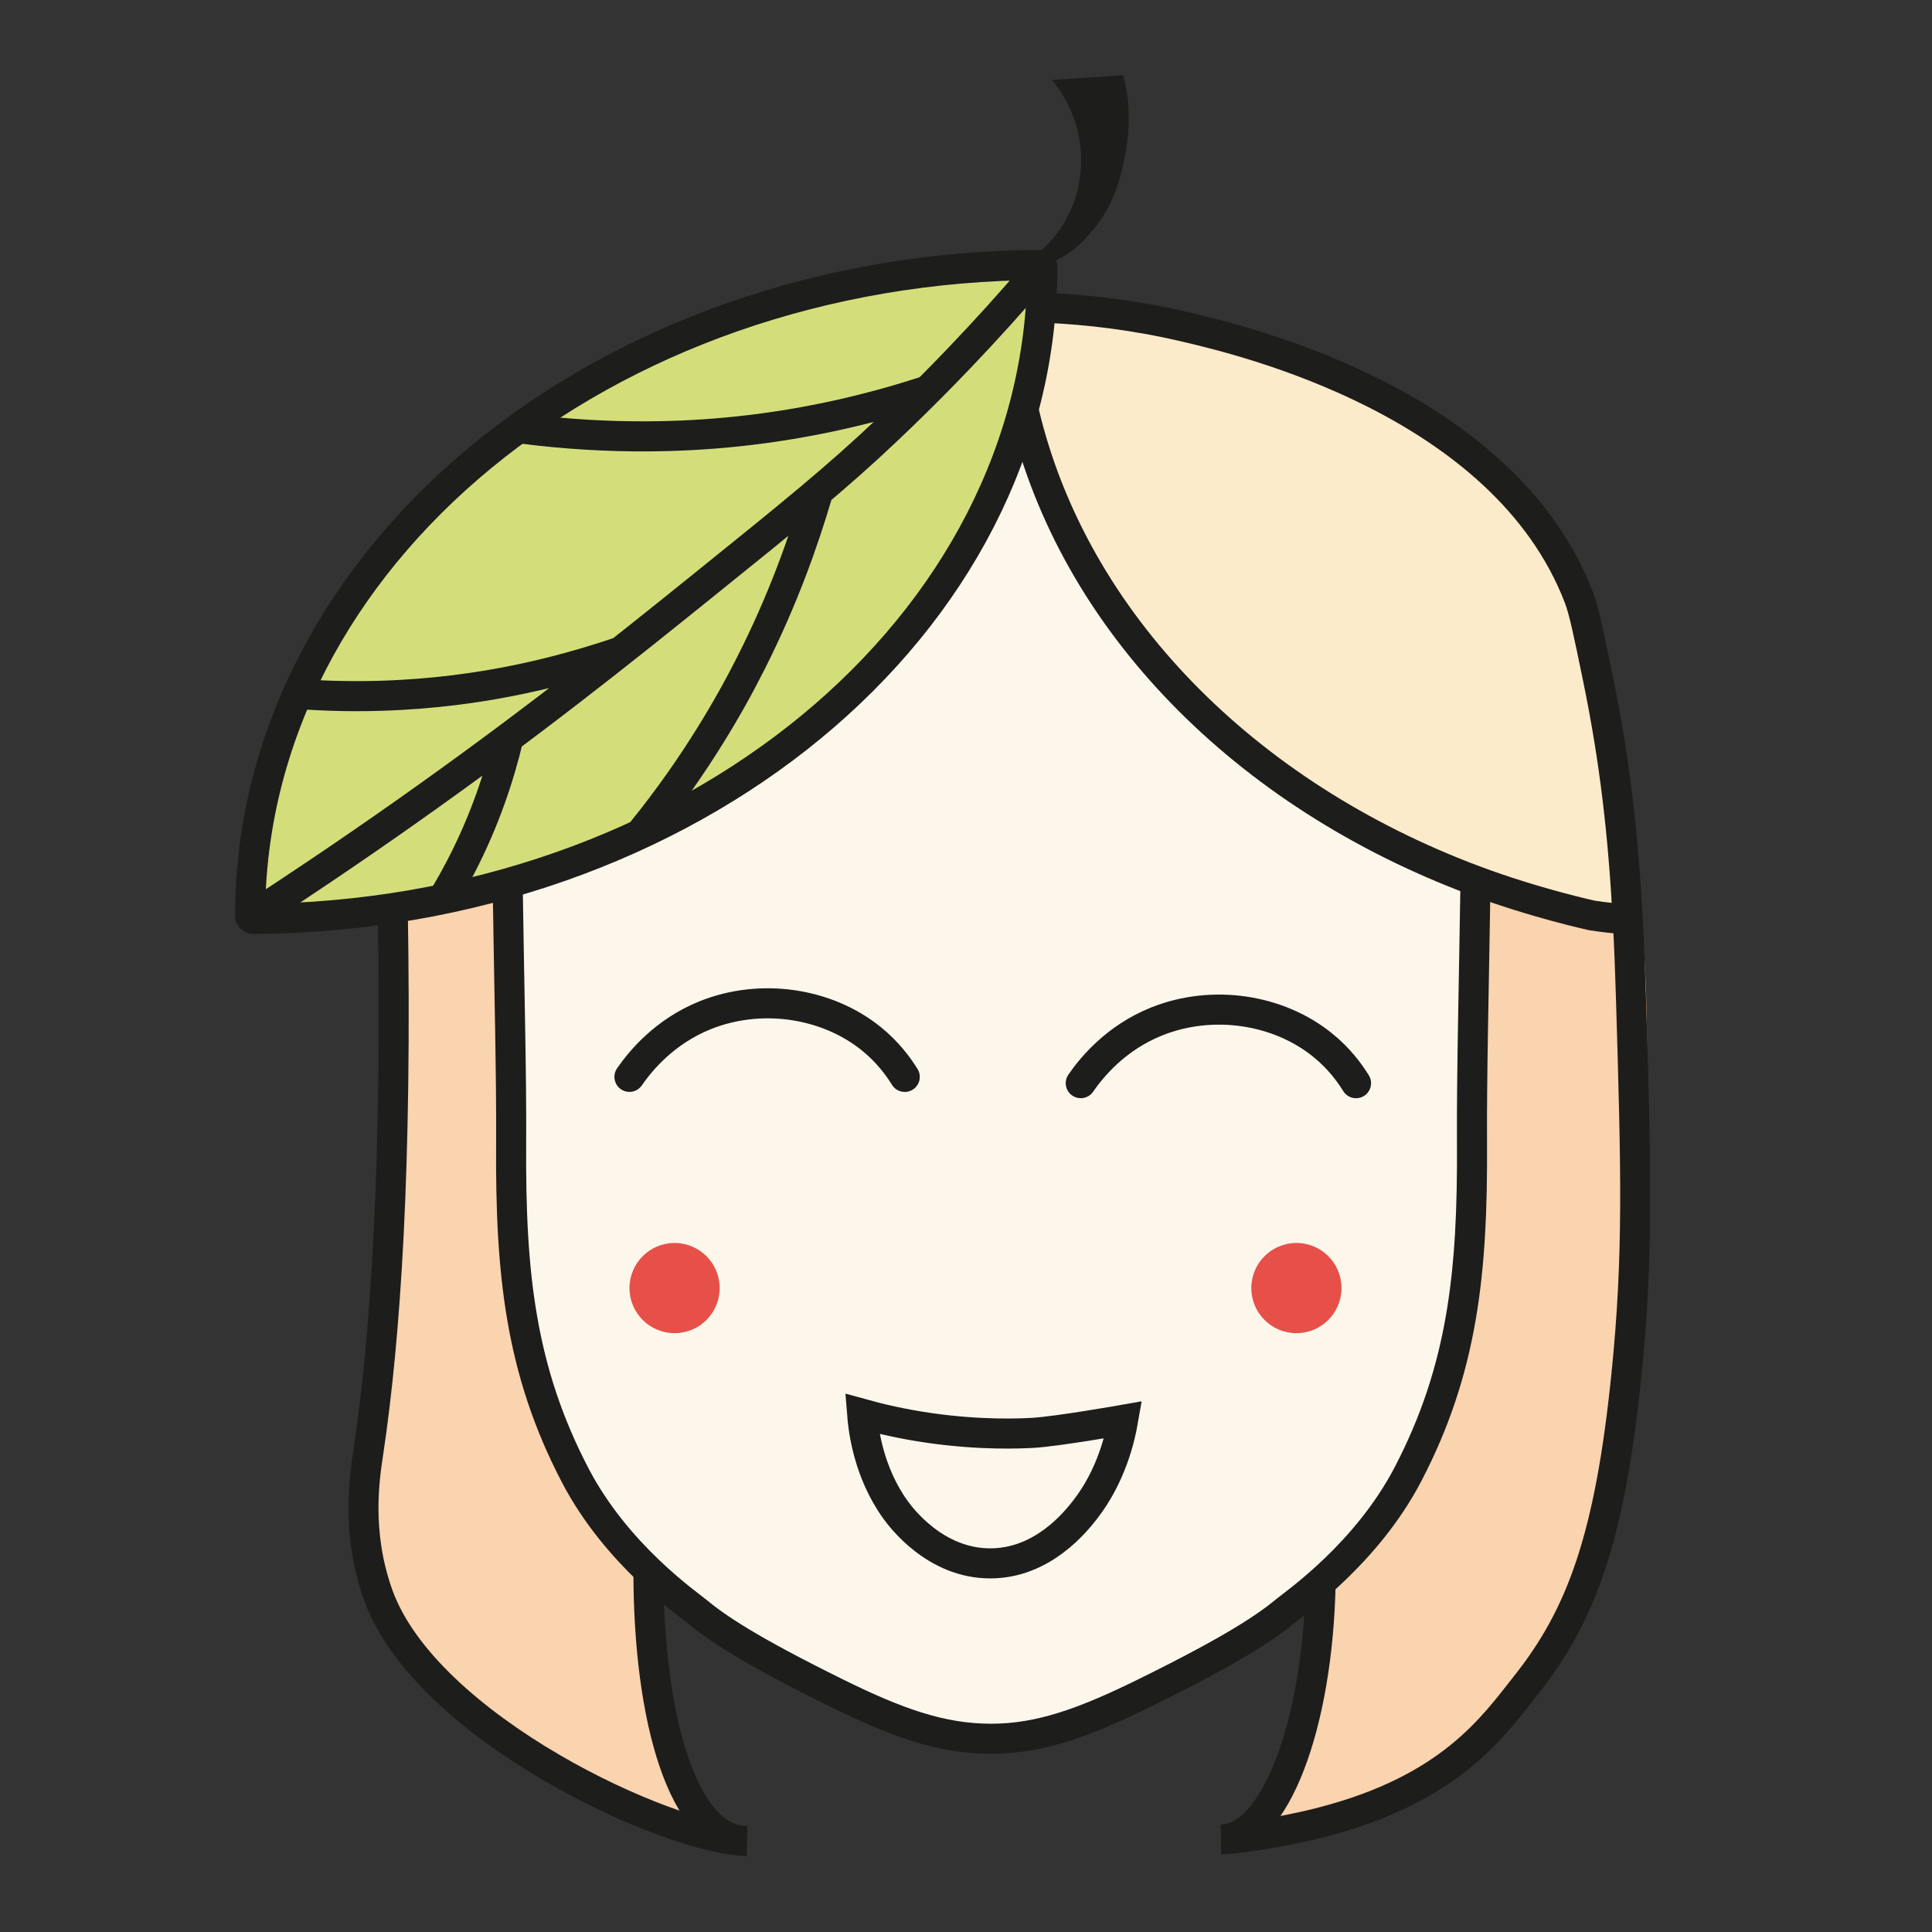
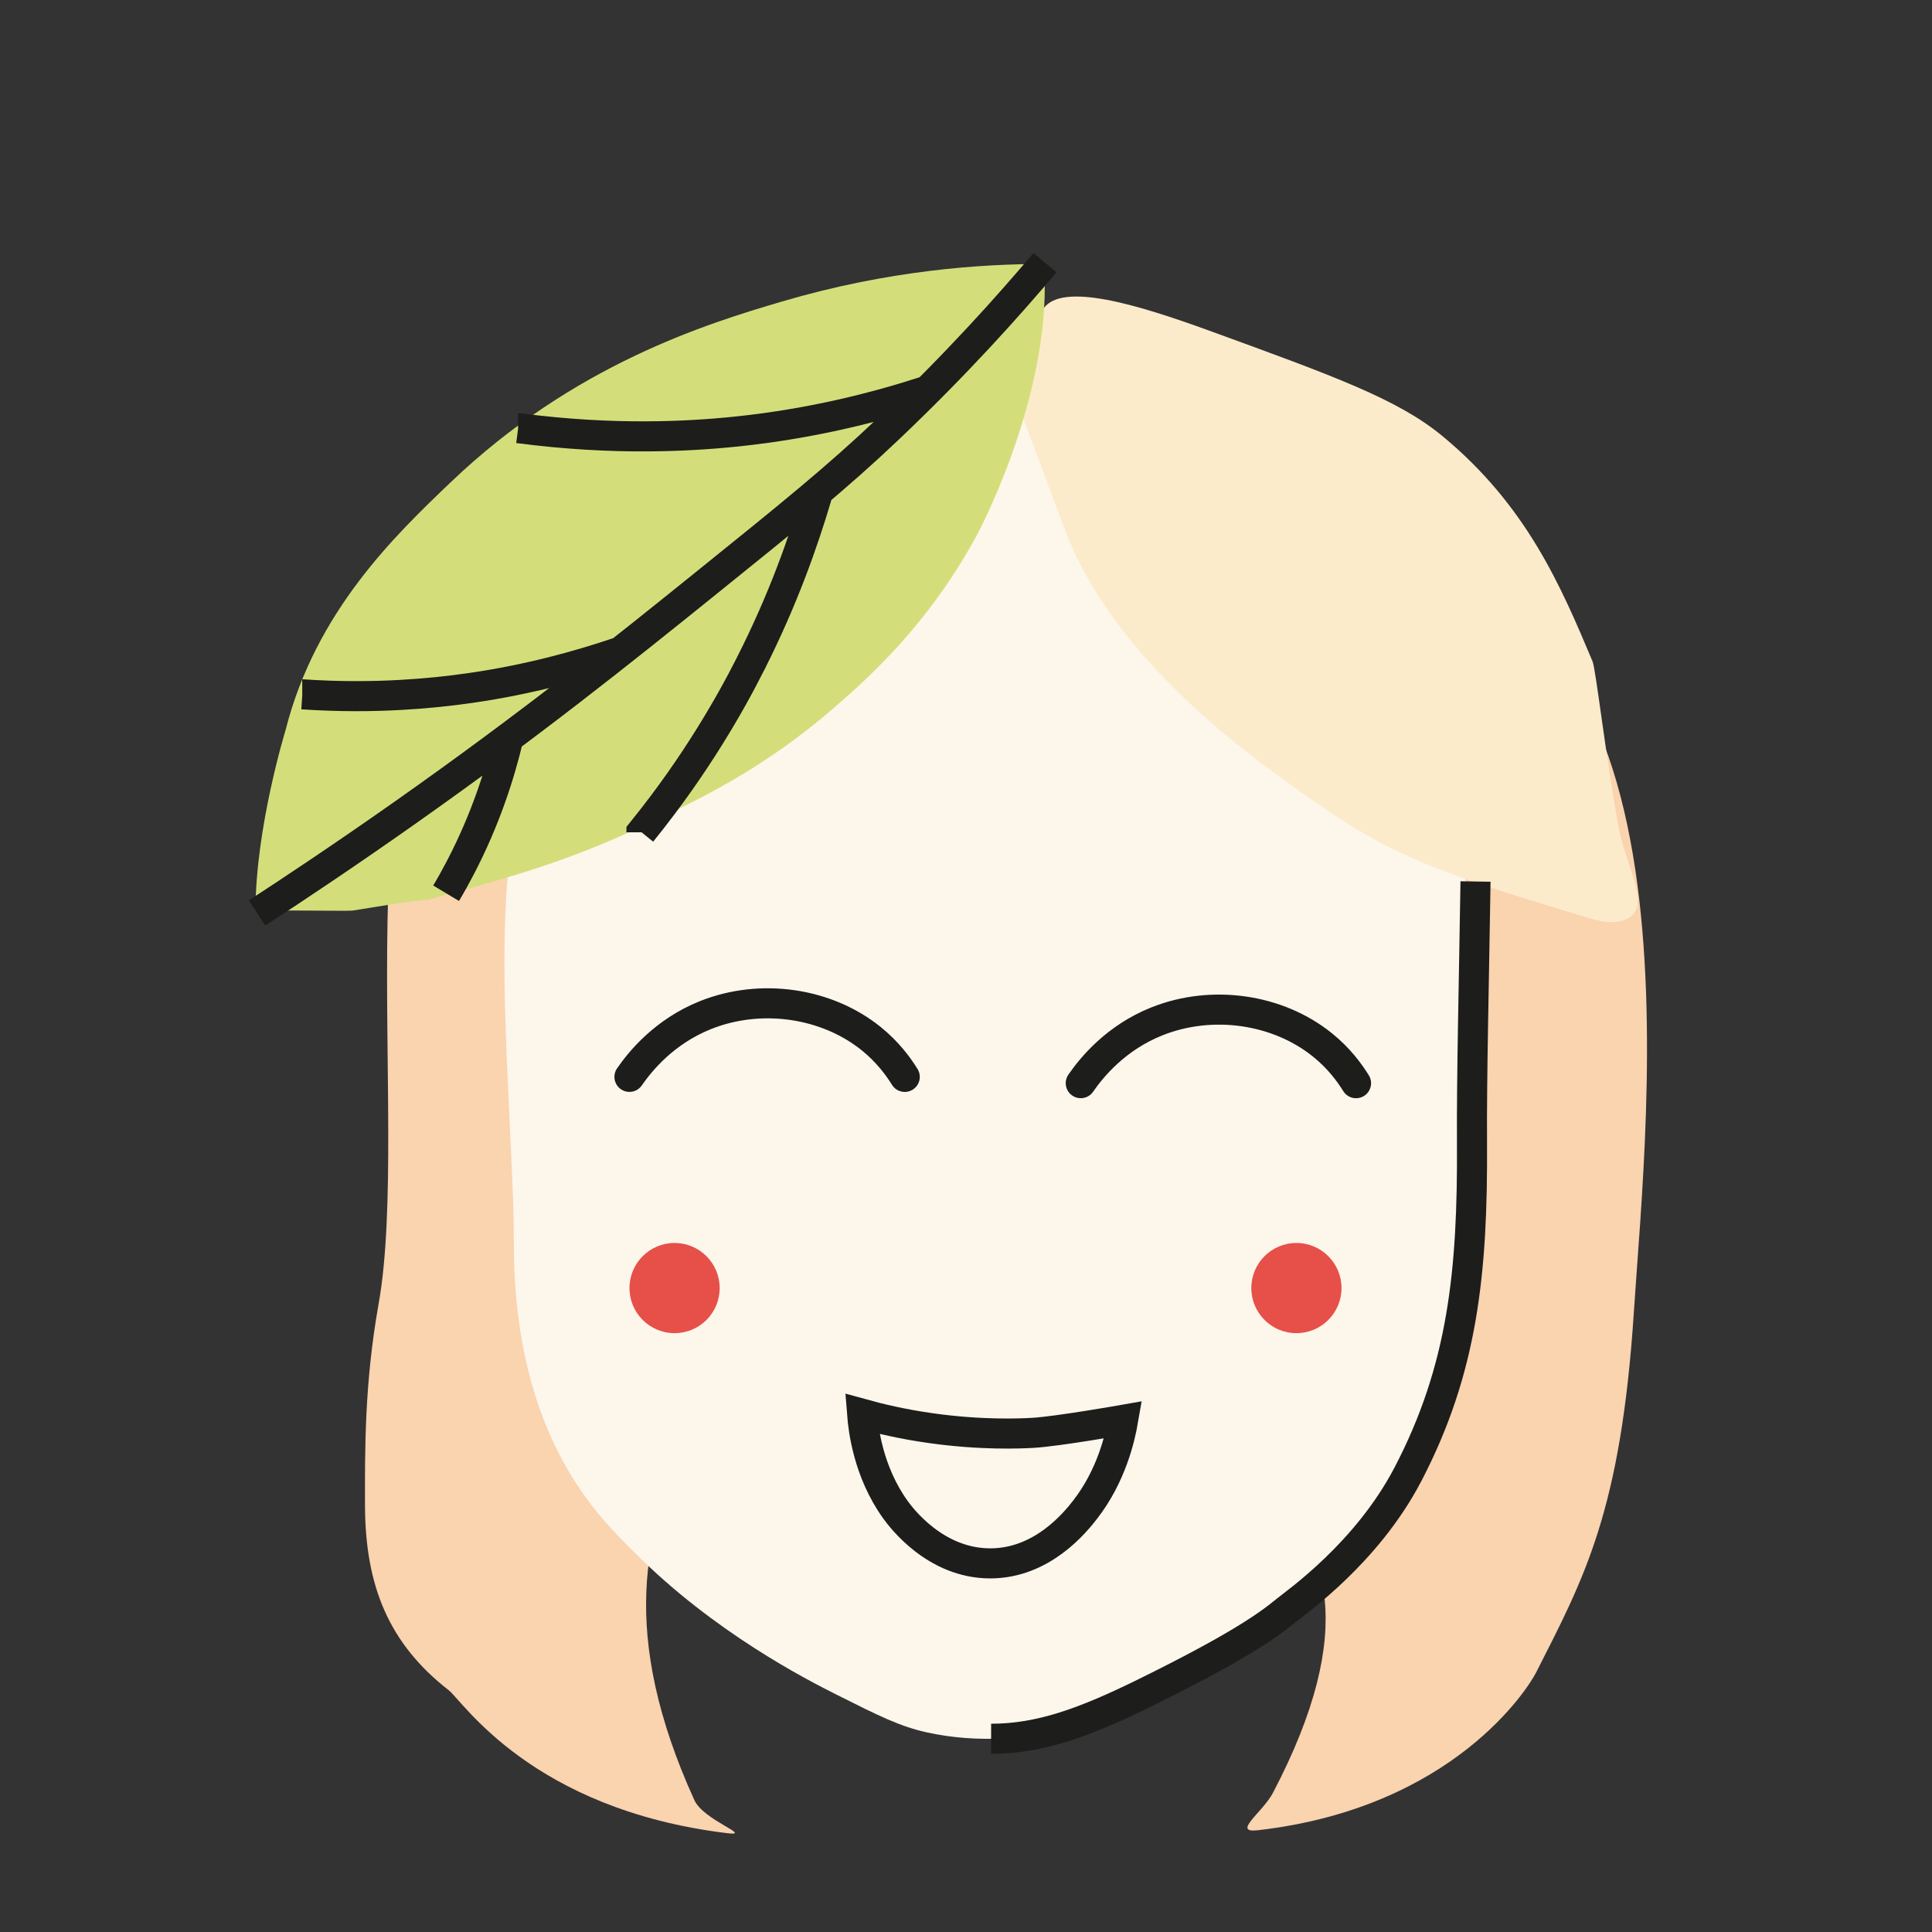
<svg xmlns="http://www.w3.org/2000/svg" id="Lager_1" viewBox="0 0 500 500">
  <rect x="0" y="0" width="500" height="500" fill="#333333" stroke="none" />
  <defs>
    <style>.cls-1{clip-path:url(#clippath-2);}.cls-2,.cls-3,.cls-4{fill:none;}.cls-2,.cls-5,.cls-6,.cls-7,.cls-8,.cls-9,.cls-10{stroke-width:0px;}.cls-3{stroke-linecap:round;stroke-linejoin:round;}.cls-3,.cls-4{stroke:#1d1d1b;stroke-width:7.78px;}.cls-11{clip-path:url(#clippath-1);}.cls-5{fill:#fad3af;}.cls-6{fill:#fcf6eb;}.cls-12{clip-path:url(#clippath);}.cls-7{fill:#d3de7a;}.cls-4{stroke-miterlimit:10;}.cls-8{fill:#fcebcb;}.cls-9{fill:#1d1d1b;}.cls-10{fill:#e65048;}</style>
    <clipPath id="clippath">
      <rect class="cls-2" x="60.58" y="19.22" width="366.19" height="460.88" />
    </clipPath>
    <clipPath id="clippath-1">
      <rect class="cls-2" x="60.83" y="19.48" width="366.19" height="460.96" />
    </clipPath>
    <clipPath id="clippath-2">
      <rect class="cls-2" x="60.83" y="19.47" width="366.19" height="460.88" />
    </clipPath>
  </defs>
  <g class="cls-12">
    <path class="cls-5" d="m156.63,150.18c-47.94-.35-55.48,41.73-56.34,88.3-.67,36.23,1.94,75.17-2.31,99-3.66,20.5-3.54,37.75-3.52,51.93.03,21.06,6.19,35.97,21.7,48.05,3.58,2.79,21.44,30.8,71.98,36.96,7.03.86-6.04-3.27-8.44-8.55-38.91-85.6,25.11-110.53,29.18-145.9,3.83-33.33,26.32-79.13,2.94-122.09-.04.06-21.48-37.66-21.49-37.67-9.8-2.45-9.88-2.47-9.88-2.47-15.9-4.02,61.42-6.95-23.81-7.57" />
    <path class="cls-5" d="m357.08,149.41c85.22-.62,69.12,138.39,65.77,190.02-3.35,51.64-12.87,68.92-25.29,93.38-2.05,4.05-21.4,35.02-71.98,40.85-6.97.8,1.2-4.58,3.89-9.73,44.74-85.59-34.84-85.24-38.91-120.61-3.83-33.33-12.04-103.25,11.34-146.2.04.06,21.48-37.66,21.49-37.67,9.8-2.45,9.88-2.47,9.88-2.47,15.9-4.02-61.42-6.95,23.81-7.57" />
    <path class="cls-6" d="m212.75,104.05c34.23-12.01,68.72,6.5,85.59,15.56,78.28,42.03,83.65,93.38,81.7,145.9-2.95,79.73-3.89,89.48-11.67,110.88-2.29,6.3-9.73,19.45-21.4,29.18-8.32,6.94-15.71,11.67-31.13,23.34-20.64,15.62-50.07,25.1-75.87,19.45-7.02-1.53-12.46-4.26-23.34-9.72-7.88-3.95-31.92-16.23-52.52-36.96-8.06-8.11-31.13-28.81-31.13-79.76,0-38.91-9.73-112.83,9.73-128.39,43.42-34.73,38.2-78.31,70.03-89.48" />
    <path class="cls-8" d="m270.14,79.73c4.92-6.61,23.58-1.16,42.8,5.84,32.55,11.85,48.83,17.78,60.3,27.24,21.97,18.11,30.84,39.19,38.91,58.36.83,1.98,3.3,23.7,6.55,41.98,1.95,10.96,8.37,20.69,3.17,24.16-3.57,2.4-8.34,1.01-11.67,0-31.62-9.61-47.42-14.42-66.14-27.23-17.64-12.07-54.41-37.25-68.09-71.98.04,0-11.67-31.12-11.67-31.12,1.93-7.72,1.95-7.78,1.95-7.78,3.11-12.54,1.73-16.56,3.89-19.45" />
  </g>
  <g class="cls-11">
    <path class="cls-7" d="m270.4,68.32c-16.55-.03-40.56,1.61-68.09,9.73-19.33,5.7-53.76,16.28-85.6,46.69-14.39,13.75-35.02,33.46-42.8,64.2,0,0-7.78,25.29-7.78,46.69,1.18.59,3.16,0,5.84,0,11.67,0,18.35.18,19.45,0,30.09-4.98,13.05-1.07,23.34-3.89,17.13-4.7,31.66-8.69,50.58-17.51,14.4-6.71,31.83-14.84,50.58-31.13,8.72-7.58,24.36-21.41,36.96-44.74,0,0,17.51-32.43,17.51-64.19v-5.84Z" />
    <path class="cls-3" d="m279.7,280.32c2.82-4.08,9.02-11.71,19.65-15.97,14.34-5.75,31.43-3.24,42.99,6.15,4.2,3.4,6.92,7.11,8.6,9.83m-188.04-1.64c2.82-4.08,9.02-11.7,19.65-15.97,14.34-5.75,31.43-3.24,43,6.15,4.19,3.4,6.92,7.11,8.6,9.83" />
    <path class="cls-4" d="m267.3,370.82c-3.17.18-13.34.64-26.51-1.23-7.19-1.02-13.2-2.45-17.68-3.69.3,3.89,1.56,14.97,8.6,24.77,1.46,2.03,10.31,13.94,24.57,13.93,13.5,0,22.05-10.69,24.57-13.93,6.82-8.79,9.05-18.7,9.83-23.22,0,0-17.02,3-23.37,3.37Z" />
    <path class="cls-10" d="m186.25,333.35c0,6.45-5.22,11.67-11.67,11.67s-11.67-5.23-11.67-11.67,5.23-11.67,11.67-11.67,11.67,5.23,11.67,11.67" />
    <path class="cls-10" d="m347.18,333.35c0,6.45-5.22,11.67-11.67,11.67s-11.67-5.23-11.67-11.67,5.22-11.67,11.67-11.67,11.67,5.23,11.67,11.67" />
  </g>
  <g class="cls-1">
-     <path class="cls-4" d="m134.08,110.8h.02c12.87,1.69,24.03,2.17,33.11,2.13,8.32-.03,16.19-.49,23.6-1.27h.02c19.66-2.08,36.03-6.32,48.87-10.49m-161.48,78.52h.02c9.83.66,18.4.55,25.38.16,6.4-.35,12.47-.98,18.2-1.81h.02c15.21-2.21,27.97-5.78,38.01-9.17m6.16,46.53v-.02c7.41-9.16,13.18-17.61,17.59-24.7,4.06-6.5,7.61-12.87,10.73-19.04v-.02c8.29-16.38,13.55-31.31,17.14-43.45m-96.02,103c1.31-2.19,2.59-4.5,3.84-6.91,6.21-11.99,10-23.52,12.33-33.44m44.26-7.32h0m94.56-115.53c-9.29,11.02-22.85,26.21-40.54,43-13.22,12.55-24.96,22.05-47.91,40.54-21.05,16.96-44.63,35.89-77.39,58.97-15.28,10.76-28.38,19.48-38.08,25.8m315.34-8.15c-.42,27.44-1.01,50.07-.91,67.64.2,33.39-2.37,58.63-16.65,85.91-10.65,20.33-28.86,32.97-31.38,35.05-5.25,4.34-13.53,9.99-36.5,21.31-15.41,7.59-27.11,11.96-39.92,11.95m-125.13-221.86c.41,27.56,1.02,50.28.91,67.9-.21,33.4,2.37,58.63,16.65,85.91,10.64,20.34,28.85,32.97,31.37,35.05,5.25,4.34,13.53,9.99,36.5,21.31,15.41,7.59,26.89,11.69,39.7,11.69" />
-     <path class="cls-9" d="m271.02,68.61c4.91-2.46,7.35-4.09,10.02-7.01,3.91-4.27,7.16-8.84,9.3-17.56,1.77-7.23,2.79-15.97.33-24.57l-18.43,1.23c1.96,2.35,6.39,8.33,7.37,17.2.32,2.94.92,12.08-4.91,20.88-2.9,4.37-6.34,7.09-8.6,8.6l4.91,1.23Z" />
-     <path class="cls-4" d="m269.5,68.57c-113.27.4-204.77,75.67-204.77,168.62,0,0,.29.62.77.62,113.03-.63,204.25-75.8,204.25-168.61,0,0,.05-.62-.25-.62Zm72.27,340.94c-.67,37.08-11.94,66.54-25.77,66.54m-44.98-396.38c10.21.46,22.3,1.79,35.63,4.91,14.8,3.47,82.46,19.33,101.96,70.02,1.32,3.44,2.52,9.25,4.91,20.88,4.37,21.22,6.54,40.23,7.74,62.46-2.84-.19-5.93-.52-9.19-1.01,0,0-14.61-3.14-30.53-9.1-59.42-22.23-103.62-66.96-116.47-120.94m156.2,131.04c.36,6.69.63,13.66.85,21.08,1.3,43.94,1.95,65.92-1.23,97.05-4.27,41.84-11.61,61.9-25.8,79.85-8.71,11.02-19.66,27.03-52.83,35.63-10.96,2.84-22.97,4.44-26.27,4.5m-148.17-69.61c-.05,38.72,9.12,69.8,25.18,70m-91.38-242.71c1.2,68.72-1.88,112.56-6.28,142-.94,6.29-3.3,20.59,2.46,36.86,12.24,34.56,75.3,63.56,95.55,63.87" />
+     <path class="cls-4" d="m134.08,110.8h.02c12.87,1.69,24.03,2.17,33.11,2.13,8.32-.03,16.19-.49,23.6-1.27h.02c19.66-2.08,36.03-6.32,48.87-10.49m-161.48,78.52h.02c9.83.66,18.4.55,25.38.16,6.4-.35,12.47-.98,18.2-1.81h.02c15.21-2.21,27.97-5.78,38.01-9.17m6.16,46.53v-.02c7.41-9.16,13.18-17.61,17.59-24.7,4.06-6.5,7.61-12.87,10.73-19.04v-.02c8.29-16.38,13.55-31.31,17.14-43.45m-96.02,103c1.31-2.19,2.59-4.5,3.84-6.91,6.21-11.99,10-23.52,12.33-33.44m44.26-7.32h0m94.56-115.53c-9.29,11.02-22.85,26.21-40.54,43-13.22,12.55-24.96,22.05-47.91,40.54-21.05,16.96-44.63,35.89-77.39,58.97-15.28,10.76-28.38,19.48-38.08,25.8m315.34-8.15c-.42,27.44-1.01,50.07-.91,67.64.2,33.39-2.37,58.63-16.65,85.91-10.65,20.33-28.86,32.97-31.38,35.05-5.25,4.34-13.53,9.99-36.5,21.31-15.41,7.59-27.11,11.96-39.92,11.95m-125.13-221.86" />
  </g>
  <rect class="cls-7" x="171.68" y="179.59" width="9.08" height="5.22" />
</svg>